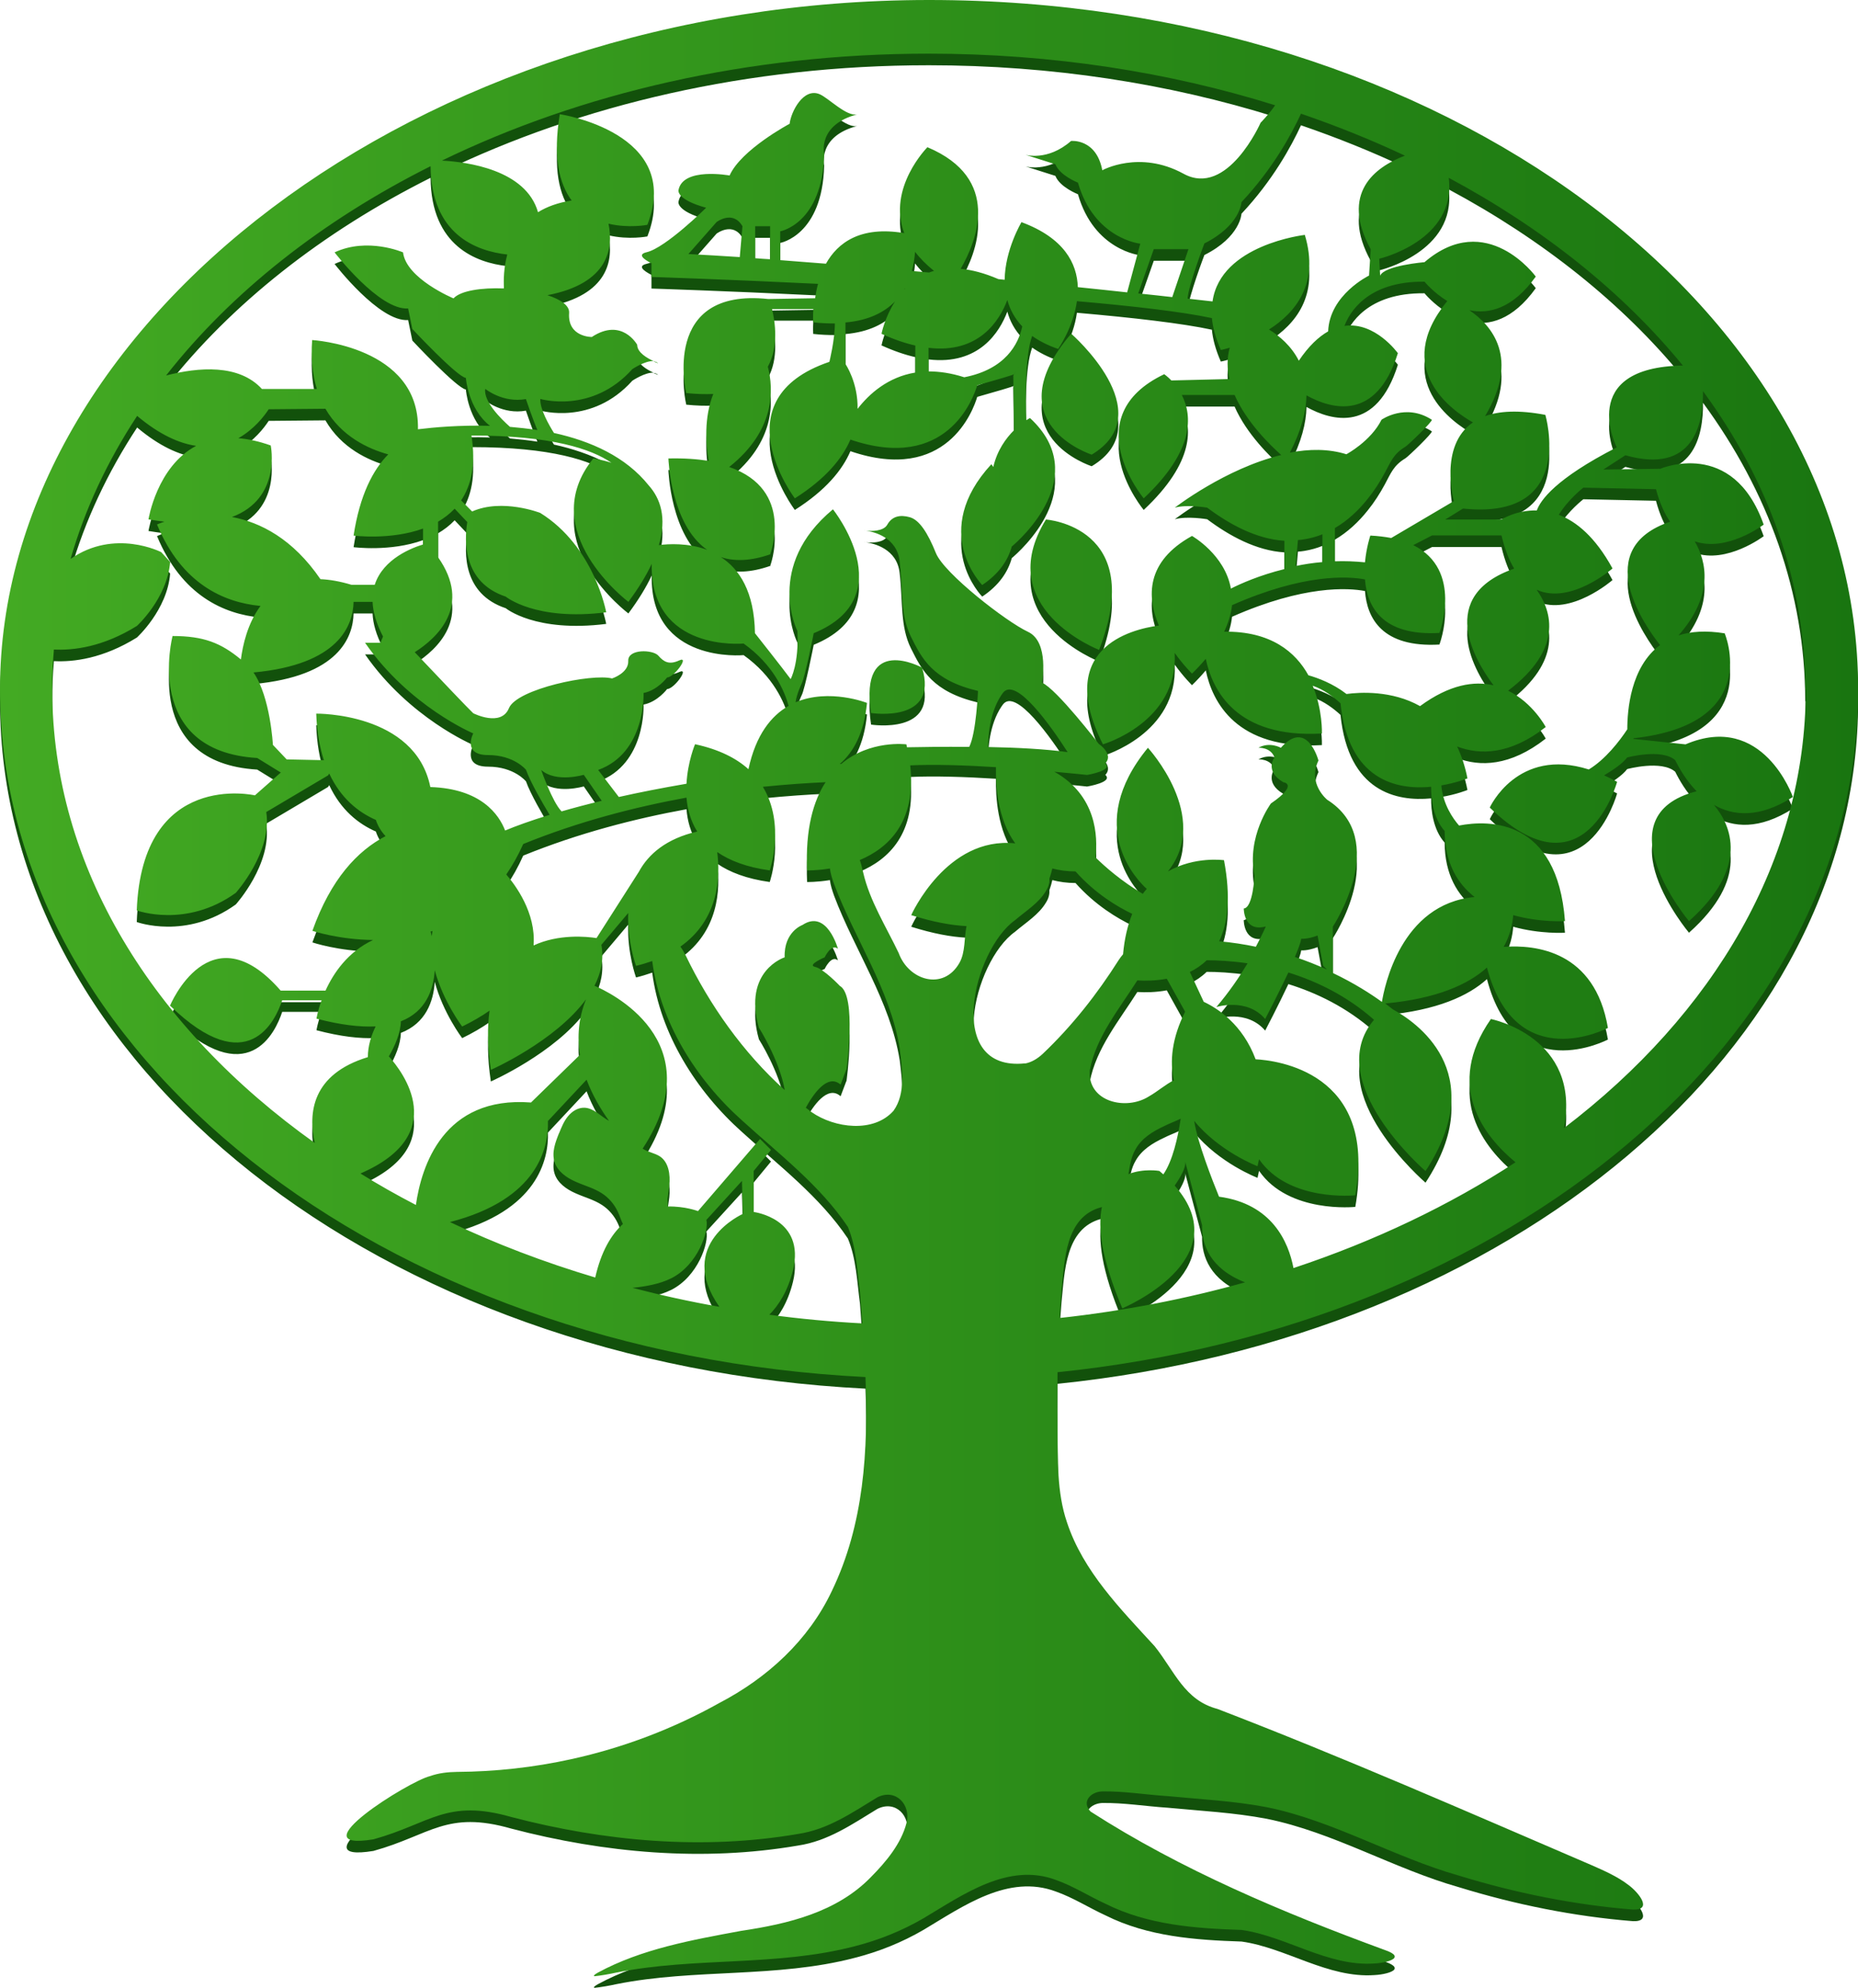
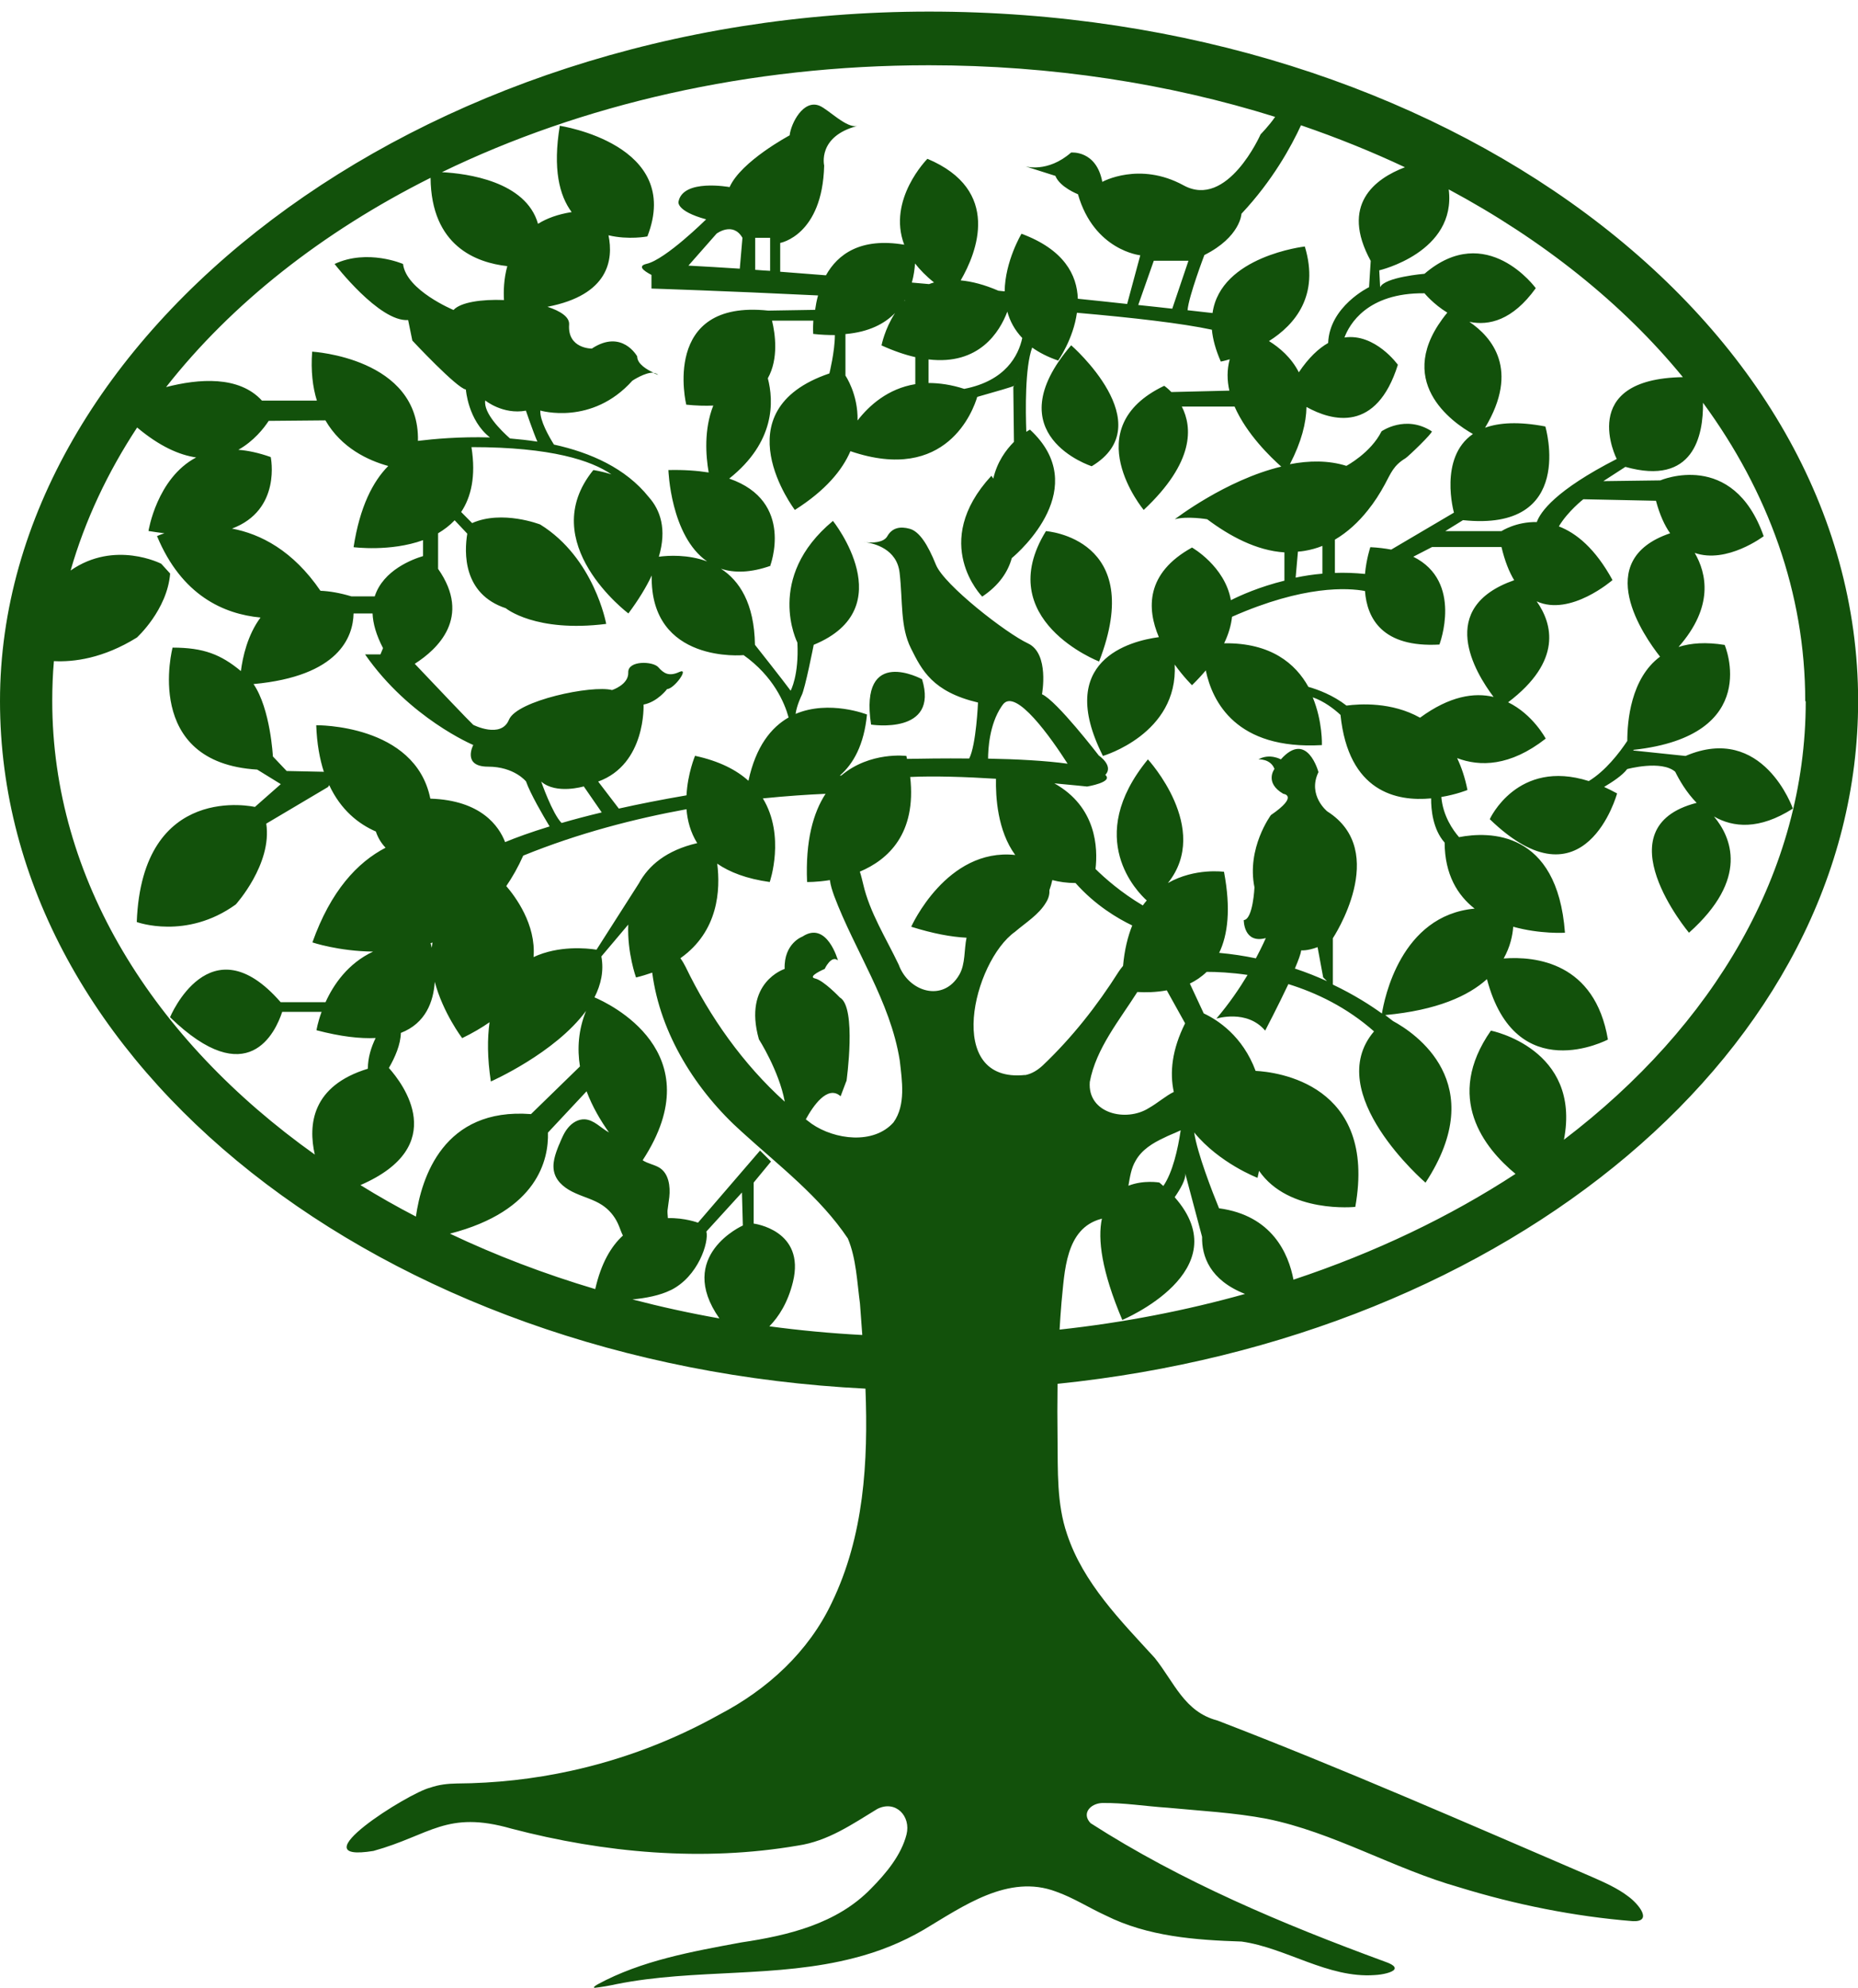
<svg xmlns="http://www.w3.org/2000/svg" id="Camada_1" data-name="Camada 1" viewBox="0 0 145.77 155.96">
  <defs>
    <linearGradient id="Gradiente_sem_nome_13" data-name="Gradiente sem nome 13" x1="0" y1="77.52" x2="145.77" y2="77.52" gradientUnits="userSpaceOnUse">
      <stop offset="0" stop-color="#43aa23" />
      <stop offset="1" stop-color="#197510" />
    </linearGradient>
  </defs>
  <path d="M82.06,41.67s7.92.55,4.17,10.23c0,0-8.46-3.27-4.17-10.23ZM85.65,36.58c5.5-3.3-1.61-9.49-1.61-9.49-6.03,7.04,1.61,9.49,1.61,9.49ZM72.34,53.29s-4.95-2.7-4,3.56c0,0,5.35.84,4-3.56ZM51.25,29.26c.23.1.39.16.39.16-.1-.1-.24-.15-.39-.16ZM67.97,42.54c-.13-.02-.21-.02-.21-.02,0,0,.08.01.21.02ZM82.97,108.57c-.02,1.44-.02,2.89,0,4.33.03,2.5-.07,5.08.74,7.45,1.27,3.85,4.21,6.8,6.88,9.72,1.56,1.95,2.33,4.24,4.93,4.92,9.88,3.8,19.59,8.06,29.31,12.24,1,.44,2.06.9,2.93,1.57.79.58,1.94,1.99.35,1.93-4.61-.37-9.22-1.3-13.64-2.66-5.15-1.46-9.85-4.31-15.08-5.37-2.57-.49-5.18-.62-7.78-.87-1.72-.11-3.45-.4-5.15-.37-.9.04-1.63.81-.9,1.58,7.12,4.58,15.1,7.93,23.05,10.85.28.1.97.34.78.63-.15.23-.91.41-1.55.44-3.66.26-6.93-2.14-10.43-2.63-3.64-.12-7.35-.39-10.67-2.05-1.31-.6-2.53-1.39-3.89-1.87-3.74-1.41-7.3,1.16-10.39,3-1.7.99-3.52,1.72-5.41,2.2-6.11,1.6-12.53.83-18.68,2.06-.53.12-1.24.24-1.71.29-.14-.02-.04-.12.24-.28,3.43-1.86,7.36-2.56,11.25-3.28,3.69-.55,7.51-1.46,10.19-4.23,1.17-1.18,2.37-2.62,2.78-4.24.36-1.43-.84-2.72-2.28-2.01-1.99,1.21-3.88,2.53-6.24,2.88-7.46,1.28-15.19.58-22.48-1.33-5.1-1.46-6.35.51-10.82,1.75-6.08.99,2.78-4.57,4.44-4.96.67-.24,1.39-.32,2.1-.33,3.02-.02,6.03-.35,8.98-1,4.06-.89,7.99-2.38,11.62-4.41,3.77-1.97,6.99-4.91,8.82-8.78,2.53-5.24,2.86-11.02,2.64-16.79C29.97,107.05,0,83.62,0,55S32.63.91,72.89.91s72.89,24.22,72.89,54.09c0,27.33-27.32,49.93-62.8,53.57ZM66.4,84.82l-.45,1.19c-1.03-.92-2.18.8-2.73,1.81.15.12.31.24.46.35,1.8,1.25,4.86,1.65,6.42-.11.98-1.36.67-3.28.49-4.86-.74-4.65-3.53-8.61-5.15-12.92-.14-.4-.28-.81-.33-1.23-1.04.17-1.79.15-1.79.15-.14-3.25.49-5.45,1.45-6.92-1.37.06-3.04.17-4.92.36,1.79,2.94.54,6.56.54,6.56-1.81-.25-3.15-.77-4.12-1.44.26,2.04.1,5.31-2.89,7.42.16.21.29.45.41.68,1.89,3.92,4.51,7.63,7.77,10.57,0-.01,0-.03,0-.04-.45-2.39-2.02-4.85-2.02-4.85-1.27-4.48,2.02-5.52,2.02-5.52-.07-2.02,1.4-2.54,1.4-2.54,1.92-1.27,2.78,1.87,2.78,1.87-.52-.45-1.04.67-1.04.67,0,0-1.42.6-.75.75.67.15,1.94,1.49,1.94,1.49,1.34.75.52,6.57.52,6.57ZM54.7,66.15c-.53-.85-.77-1.77-.84-2.66-4.01.73-8.46,1.87-12.81,3.64-.4.9-.85,1.69-1.33,2.39.69.8,2.35,3,2.14,5.57,1.97-.92,4.18-.7,4.94-.58l3.32-5.2c.76-1.4,2.16-2.6,4.58-3.16ZM52.62,101.22c-.84.42-1.96.63-3,.73,2.22.58,4.5,1.08,6.82,1.49-3.46-4.93,1.84-7.29,1.84-7.29l-.07-2.59-2.79,3.06c.21.84-.64,3.53-2.79,4.6ZM43.87,89.8c.19-.46.38-.94.7-1.32.32-.39.79-.68,1.29-.66.74.03,1.27.68,1.92,1.03-.65-.91-1.3-2.01-1.76-3.23l-3.03,3.24c.06,2.09-.78,6.15-7.69,7.93,3.58,1.7,7.4,3.16,11.4,4.35.46-2.04,1.25-3.36,2.17-4.2-.16-.31-.25-.65-.4-.96-.27-.58-.7-1.09-1.24-1.44-.64-.42-1.4-.61-2.1-.93-.7-.31-1.39-.8-1.62-1.53-.24-.75.06-1.55.35-2.27ZM45.98,79.31c-2.43,3.32-7.47,5.54-7.47,5.54-.28-1.85-.28-3.38-.1-4.65-.61.43-1.33.85-2.15,1.25,0,0-1.51-1.99-2.15-4.42-.1,1.54-.7,3.25-2.66,4.01-.02.92-.46,1.92-.94,2.75,1.09,1.22,4.85,6.12-2.23,9.19,1.4.87,2.85,1.69,4.35,2.47.43-3.02,2.14-8.57,9.03-8.04l3.84-3.74c-.22-1.38-.13-2.86.48-4.36ZM33.77,62.66c3.99.13,5.38,2.17,5.86,3.41.84-.35,1.99-.77,3.49-1.23-.52-.86-1.52-2.58-1.85-3.53,0,0-.92-1.16-2.98-1.16s-1.16-1.7-1.16-1.7c0,0-5.01-2.1-8.49-7.11h1.21l.2-.49c-.54-1.04-.79-1.94-.82-2.72h-1.49c-.04,1.83-1.13,4.92-7.85,5.54,1.33,1.94,1.52,5.68,1.52,5.68l1.08,1.14,2.81.06s.08,0,.11.01c-.33-1.02-.55-2.23-.6-3.66,0,0,7.76-.11,8.95,5.75ZM18.19,41.47c2.25.42,4.79,1.72,6.95,4.88.72.03,1.53.17,2.43.44h1.83c.66-2.06,2.98-2.92,3.79-3.16v-1.25c-2.57.93-5.45.55-5.45.55.49-3.18,1.52-5.16,2.72-6.37-1.56-.43-3.67-1.4-4.93-3.58l-4.45.04c-.37.57-1.17,1.59-2.38,2.27.77.06,1.61.24,2.54.57,0,0,.88,4.16-3.06,5.62ZM40.01,34.4c.71.06,1.43.14,2.15.25-.33-.75-.9-2.43-.9-2.43-1.81.33-3.19-.8-3.19-.8-.15.98,1.22,2.34,1.94,2.98ZM36.99,35.09c.36,2.28-.03,3.91-.81,5.08l.86.87c2.36-1.05,5.34.11,5.34.11,4.25,2.63,5.18,7.8,5.18,7.8-5.56.7-7.88-1.23-7.88-1.23-3.38-1.12-3.26-4.39-3.02-5.85l-.99-1.05c-.39.41-.83.74-1.3,1.02v2.79c2.67,3.81-.06,6.32-1.83,7.45,1.83,1.93,4.26,4.49,4.59,4.79,0,0,2.18,1.11,2.8-.4.62-1.51,6.51-2.74,8.09-2.33,0,0,1.31-.42,1.27-1.38-.04-.96,1.94-.89,2.36-.41s.83.75,1.65.37c.82-.37-.41,1.34-.96,1.34,0,0-.75,1.01-1.85,1.22,0,0,.21,4.67-3.56,6.04l1.62,2.12c1.56-.35,3.33-.7,5.31-1.04.09-1.73.67-3.1.67-3.1,1.9.41,3.25,1.11,4.19,1.96.58-2.71,1.79-4.19,3.15-4.97-.32-1.17-1.2-3.23-3.53-4.89,0,0-7.35.7-7.21-6.25-.42.9-1.02,1.89-1.83,2.98,0,0-7.38-5.55-2.75-11.25,0,0,.61.08,1.42.34-1.56-1.08-4.69-2.14-10.96-2.14ZM60.46,44.39c-1.59.56-2.87.57-3.9.23,1.44.93,2.62,2.7,2.67,5.97,0,0,2.27,2.87,2.8,3.6,0,0,.66-1.18.53-3.77,0,0-2.59-5.09,2.79-9.55,0,0,5.48,6.85-1.51,9.72,0,0-.68,3.47-.95,3.97,0,0-.39.8-.47,1.45,2.65-1.12,5.6.05,5.6.05-.23,2.37-1.06,3.86-2.13,4.79.04,0,.08,0,.12-.01,2.26-1.9,5.1-1.53,5.1-1.53.02.08.03.16.05.23,1.07-.02,2.87-.05,4.88-.03.55-1.07.69-4.39.69-4.39-3.58-.85-4.41-2.55-5.26-4.25-.85-1.7-.63-3.65-.89-5.93-.21-1.88-2.01-2.3-2.63-2.39.43.04,1.36.05,1.66-.47.38-.68,1.02-.8,1.77-.59s1.41,1.23,2.05,2.82c.64,1.59,5.52,5.38,7.22,6.17s1.1,3.99,1.1,3.99c1.15.5,4.46,4.81,4.46,4.81,0,0,1.19.8.51,1.52.65.57-1.43.91-1.43.91,0,0-1.02-.11-2.57-.25,3.31,1.85,3.42,5.07,3.23,6.72.73.72,2.02,1.86,3.71,2.86.1-.14.2-.27.31-.39-.69-.62-4.99-4.88.09-11.07,0,0,5,5.42,1.57,9.7,2.13-1.21,4.4-.88,4.4-.88.55,2.91.3,4.95-.38,6.36,1.01.09,1.97.24,2.88.43.51-.96.78-1.59.78-1.59-1.75.47-1.73-1.41-1.73-1.41.73-.06.84-2.57.84-2.57-.63-3.08,1.29-5.67,1.29-5.67,2.23-1.53.97-1.67.97-1.67-1.51-.88-.69-1.95-.69-1.95-.31-.82-1.26-.75-1.26-.75.88-.5,1.76,0,1.76,0,2.07-2.32,2.95,1,2.95,1-.88,1.82.69,3.08.69,3.08,4.96,3.14.44,9.95.44,9.95v3.64c1.68.8,2.98,1.64,3.85,2.27.18-1.11,1.46-7.7,7.27-8.23-1.34-1.05-2.34-2.68-2.35-5.18-.92-1.03-1.07-2.59-1.06-3.47-2.7.26-6.49-.5-7.11-6.55-.52-.48-1.29-1.07-2.18-1.38.79,1.91.72,3.75.72,3.75-6.73.39-8.6-3.41-9.11-5.86-.32.38-.67.76-1.08,1.16,0,0-.65-.63-1.36-1.62.29,5.45-5.63,7.17-5.63,7.17-3.79-7.51,2.14-9.02,4.39-9.32-.95-2.24-1.04-5.02,2.6-7.03,0,0,2.58,1.46,3.05,4.13.75-.38,2.25-1.05,4.2-1.53v-2.22c-2.21-.14-4.31-1.29-6.06-2.6,0,0-1.58-.27-2.54,0,0,0,3.98-3.08,8.35-4.13-.82-.73-2.71-2.54-3.66-4.71h-4.14c.82,1.6,1.03,4.34-2.99,8.11,0,0-5.35-6.42,1.61-9.74,0,0,.25.17.56.49l4.55-.11c-.18-.8-.2-1.63.03-2.46-.43.13-.7.18-.7.18-.41-.93-.63-1.76-.7-2.5-2.32-.5-6.14-.94-10.59-1.33-.28,2.06-1.47,3.75-1.47,3.75-.82-.28-1.49-.63-2.04-1.02-.57,1.54-.52,4.95-.46,6.61.18-.12.29-.17.29-.17,4.9,4.53-.82,9.57-1.43,10.08-.3,1.08-.99,2.13-2.32,3.02,0,0-4.15-4.2.72-9.48,0,0,.06.08.15.22.3-1.31.99-2.25,1.62-2.88l-.05-4.3s.11-.18.22-.36c-.05.07-.1.16-.16.26-.03.05-1.47.47-2.89.87-.31,1.03-2.39,6.84-9.95,4.26-.63,1.47-1.93,3.07-4.36,4.61,0,0-5.92-7.78,2.71-10.71,0,0,.43-1.73.43-3.01-.52,0-1.09-.02-1.7-.09,0,0-.03-.41.01-1.04h-3.24c.25,1.03.53,2.98-.33,4.52.47,1.79.59,5-3.03,7.87,5.19,1.79,3.2,6.89,3.2,6.89ZM71.79,20.67c-.03.44-.1.96-.25,1.5.45.04.9.08,1.35.12.13-.05.26-.09.39-.13-.62-.49-1.11-1-1.5-1.5ZM80.21,26.53c-.61-.64-.98-1.35-1.18-2.08-.6,1.59-2.21,4.22-6.18,3.75v1.85c.84,0,1.78.13,2.8.46,3.24-.63,4.25-2.61,4.55-3.98ZM67.28,32.99c.92-1.19,2.39-2.5,4.53-2.85v-2.12c-.8-.18-1.68-.48-2.65-.92,0,0,.24-1.27,1.06-2.54-.82.84-2.05,1.49-3.89,1.65v3.26s1,1.45.95,3.53ZM70.98,23.55s-.03.06-.05.08c.03-.03.05-.05.08-.08,0,0-.02,0-.03,0ZM79.98,29.6s.01-.02.01-.02c0,0,0,.01-.01.02ZM79.95,29.65s.02-.04.03-.05c0,.01-.02.03-.03.05ZM79.87,29.77s.05-.07.06-.1c-.02.03-.04.06-.06.1ZM79.8,29.89s.04-.07.06-.1c-.02.03-.04.06-.06.1ZM113.55,24.53c-1.1-.67-1.79-1.52-1.79-1.52-4.53-.05-5.91,2.48-6.28,3.47,2.41-.35,4.19,2.14,4.19,2.14-1.68,5.35-5.15,4.43-7.17,3.31-.02,1.24-.39,2.73-1.3,4.49,1.5-.29,3.03-.31,4.43.13,0,0,1.91-1.01,2.76-2.71,0,0,1.88-1.33,3.94,0,.13.08-1.84,1.98-2.07,2.12-.93.56-1.13,1.15-1.61,2.04-.39.72-.83,1.41-1.34,2.04-.72.91-1.59,1.72-2.58,2.3v2.61c.76-.03,1.55,0,2.36.08.11-1.19.42-2.1.42-2.1.61.03,1.15.1,1.64.19l4.92-2.9s-1.22-4.31,1.49-6.17c-1.59-.89-6.38-4.19-2.02-9.51ZM118.8,45.53c-.4-.66-.74-1.51-1-2.61h-5.45l-1.47.76c3.94,1.95,2.05,6.89,2.05,6.89-4.48.25-5.68-2.05-5.84-4.2-1.33-.25-4.79-.47-10.43,2.02-.07.64-.26,1.34-.62,2.08,3.68-.05,5.61,1.61,6.61,3.42.74.21,1.92.64,2.99,1.47,1.03-.14,3.55-.3,5.77.95,2.33-1.71,4.26-1.99,5.77-1.63-1.46-1.93-4.53-7.01,1.62-9.16ZM101.65,45.32c.66-.14,1.37-.25,2.1-.31v-2.18c-.45.18-.91.31-1.4.39-.17.03-.35.05-.52.06l-.18,2.04ZM110.24,13.13c-2.61-1.23-5.34-2.33-8.17-3.3-.76,1.65-2.22,4.33-4.67,6.94,0,0-.07,1.81-2.91,3.24,0,0-1.23,3.23-1.32,4.33.79.09,1.45.16,1.96.22.63-4.47,7.24-5.22,7.24-5.22,1.16,3.83-.75,6.12-2.81,7.42.82.51,1.75,1.29,2.34,2.45.78-1.16,1.56-1.88,2.3-2.3.11-2.88,3.21-4.38,3.21-4.38l.13-2.06c-2.41-4.41.32-6.45,2.69-7.35ZM93.24,20.46h-2.72l-1.22,3.47c.98.1,1.87.2,2.67.29l1.27-3.76ZM103.81,76.68l-.44-2.37c-.82.31-1.28.25-1.28.25-.04.28-.23.8-.5,1.43.91.3,1.75.64,2.52.99l-.3-.3ZM92.63,88.68c-.45.22-.93.39-1.31.59-.88.41-1.75.94-2.23,1.81-.34.57-.44,1.26-.56,1.95,1.2-.47,2.43-.25,2.43-.25.11.09.21.18.31.27.73-1.06,1.14-2.88,1.36-4.36ZM92.98,80.29l-1.44-2.59c-.86.16-1.68.17-2.31.13-1.4,2.21-3.24,4.43-3.73,7.05-.2,2.49,2.86,3.19,4.64,2.05.66-.37,1.33-.96,1.95-1.26-.33-1.52-.15-3.31.89-5.39ZM67.46,68.39c.11.32.18.66.26.97.51,2.23,1.8,4.25,2.79,6.33.78,2.14,3.5,2.98,4.76.77.48-.84.36-1.95.56-2.89-1.22-.06-2.65-.33-4.34-.86,0,0,2.77-6.21,8.16-5.63-1.4-1.91-1.54-4.58-1.51-5.98-2.36-.15-4.86-.23-6.73-.14.5,4.44-1.72,6.49-3.96,7.43ZM77.52,59.52c2.22.04,4.53.16,6.24.4-1.28-2-4.08-5.99-5.08-4.64-.04.05-.08.11-.12.17-.94,1.41-1.04,3.34-1.04,4.08ZM80.43,84.35c.52-.1.98-.39,1.37-.75,2.3-2.18,4.28-4.7,5.97-7.37.1-.15.21-.3.34-.45.11-1.25.37-2.3.72-3.17-1.13-.54-2.9-1.58-4.45-3.33-.67,0-1.28-.09-1.82-.23-.05.24-.13.51-.23.8.02.29-.05.62-.26.95-.56.96-1.6,1.59-2.44,2.31-3.27,2.33-5.6,11.9.79,11.23ZM47.21,63.74l-1.41-2.04s-2.17.65-3.34-.38c0,0,.87,2.51,1.6,3.25.93-.27,1.98-.55,3.15-.83ZM33.78,74s0,0,0,0c0,0,.04.13.09.36.02-.14.04-.27.06-.41-.05.02-.1.04-.16.05ZM83.11,104.32c5.06-.55,9.93-1.5,14.57-2.8-2.77-1.09-3.4-2.97-3.37-4.48l-1.33-5c.1.44-.39,1.27-.82,1.89,5.1,5.78-4.11,9.63-4.11,9.63-1.63-3.85-1.94-6.34-1.6-7.95-.02,0-.04.01-.06.02-2.82.75-2.86,4.16-3.11,6.55-.06.71-.11,1.43-.15,2.14ZM141.63,55c0-8.46-2.9-16.42-8.02-23.4.03,2.57-.73,6.54-6.09,5.03l-1.73,1.12,4.47-.06s5.7-2.46,8.11,4.38c0,0-2.89,2.19-5.41,1.31.93,1.6,1.52,4.21-1.27,7.38.96-.31,2.15-.4,3.62-.16,0,0,3.04,7.11-7.14,8.23l-.04.05,4.11.43c6.08-2.6,8.42,4.13,8.42,4.13-2.65,1.69-4.69,1.48-6.19.62,1.35,1.61,2.79,4.88-1.96,9.12,0,0-6.93-8.26.6-10.19-.82-.84-1.37-1.81-1.68-2.44-1.08-.94-3.77-.21-3.77-.21-.36.49-1.17,1.02-1.81,1.4.33.15.67.32,1.02.51,0,0-2.52,9.25-9.99,2.02,0,0,2.16-4.77,7.77-2.99,1.3-.79,2.4-2.21,3.02-3.15,0-1.51.26-4.9,2.57-6.61-1.26-1.6-5.44-7.57.79-9.68-.44-.63-.82-1.46-1.11-2.55l-5.7-.12s-1.21.94-1.92,2.13c1.36.52,2.85,1.72,4.21,4.21,0,0-3.3,2.88-5.95,1.67,1.23,1.74,2.05,4.67-2.24,7.92,1.95.95,2.95,2.85,2.95,2.85-2.81,2.2-5.18,2.2-6.95,1.53.34.71.62,1.54.81,2.5,0,0-.85.35-2.05.55.13,1.49.91,2.6,1.39,3.15,2.33-.45,7.71-.58,8.31,7.5,0,0-1.94.12-4.06-.47-.05.68-.23,1.57-.75,2.49,2.51-.19,7.16.31,8.18,6.36,0,0-7.24,3.83-9.49-4.74-1.45,1.31-3.9,2.44-7.98,2.82.24.18.45.34.61.47,1.68.91,7.68,4.85,2.55,12.68,0,0-8.17-7.02-4.04-11.87-2.15-1.9-4.53-3.03-6.72-3.71-.82,1.74-1.82,3.65-1.82,3.65-1.44-1.7-3.83-.94-3.83-.94,1-1.17,1.82-2.38,2.45-3.43-1.29-.19-2.41-.24-3.21-.24-.4.39-.85.69-1.32.92l1.09,2.34c1.09.51,3.05,1.77,4.07,4.51,1.6.08,9.55.99,7.82,10.67,0,0-5.22.55-7.55-2.83-.04.18-.08.36-.12.55,0,0-2.99-1.14-4.97-3.56.25,1.66,1.43,4.68,1.95,5.95,4.16.56,5.45,3.55,5.84,5.6,6.39-2.12,12.26-4.93,17.42-8.3-2.46-2.03-5.6-5.98-1.93-11.24,0,0,7.11,1.41,5.73,8.56,11.75-8.95,18.97-21.06,18.97-34.39ZM113.66,14.85c.62,4.95-5.45,6.36-5.45,6.36l.07,1.33c.33-.8,3.48-1.06,3.48-1.06,4.87-4.18,8.73,1.13,8.73,1.13-1.82,2.53-3.68,2.96-5.21,2.64,1.76,1.19,3.97,3.75,1.23,8.31,1.1-.4,2.63-.5,4.73-.1,0,0,2.46,8.29-6.46,7.35l-1.39.86h4.41s1.15-.75,2.77-.71c.28-.79,1.46-2.49,6.27-4.95,0,0-3.2-6.28,5.19-6.42-4.71-5.76-10.98-10.77-18.37-14.73ZM72.85,5.12c-14.13,0-27.26,3.09-38.18,8.39,1.96.1,6.59.71,7.54,4.05.69-.43,1.56-.75,2.64-.92-.97-1.3-1.49-3.4-.93-6.77,0,0,9.69,1.45,6.87,8.68,0,0-1.46.29-3.05-.09.39,1.91.04,4.68-4.79,5.61,1.04.34,1.74.81,1.7,1.39-.14,1.91,1.78,1.89,1.78,1.89,2.37-1.56,3.56.61,3.56.61,0,.61.79,1.05,1.28,1.28-.66-.04-1.66.63-1.66.63-3.18,3.55-7.22,2.34-7.22,2.34-.04.8.69,2.06,1.07,2.67,2.87.63,5.63,1.85,7.44,4.12.91,1.02,1.43,2.52.79,4.68.74-.1,2.29-.19,3.79.37-2.88-2-3.04-7.17-3.04-7.17,1.22-.03,2.27.05,3.16.19-.23-1.32-.38-3.38.36-5.25-.63.03-1.33.01-2.12-.07,0,0-2.02-8.28,6.43-7.38l3.68-.06c.05-.35.12-.74.23-1.13-7.39-.36-13.07-.54-13.07-.54v-1.07c-.65-.34-1.1-.7-.38-.87,1.49-.34,4.67-3.49,4.67-3.49-2.37-.65-2.17-1.38-2.17-1.38.34-1.83,4.01-1.15,4.01-1.15.9-2.03,4.71-4.06,4.71-4.06.11-.95,1.08-2.85,2.35-2.32.71.3,2.13,1.8,2.97,1.58-3.16.82-2.61,3.11-2.61,3.11-.14,5.49-3.45,6.07-3.45,6.07v2.26c1.18.09,2.38.18,3.59.28.92-1.65,2.71-2.98,6.14-2.4-1.35-3.55,1.82-6.74,1.82-6.74,5.84,2.46,3.88,7.35,2.61,9.54.87.08,1.85.33,2.96.81.16.02.33.03.49.05.03-2.37,1.32-4.52,1.32-4.52,3.34,1.24,4.36,3.23,4.42,5.1,1.38.14,2.68.28,3.87.41l1.03-3.82s-3.62-.37-4.89-4.79c0,0-1.42-.55-1.77-1.44l-2.36-.75s1.74.54,3.59-1.08c0,0,1.98-.21,2.45,2.3,0,0,2.91-1.62,6.37.27,3.45,1.9,6.05-4,6.05-4,0,0,.67-.68,1.14-1.37-8.34-2.61-17.54-4.05-27.2-4.05ZM58.25,18.66c-.75-1.3-2.03-.33-2.03-.33l-2.21,2.51c1.3.07,2.65.15,4.03.24l.21-2.43ZM60.42,18.66h-1.17v2.51c.38.03.77.06,1.17.08v-2.59ZM13.03,30.37c2.56-.66,5.72-.91,7.52,1.06h4.31c-.33-1.06-.48-2.33-.37-3.84,0,0,8.44.48,8.3,7,1.22-.15,3.29-.34,5.65-.27-1.72-1.34-1.89-3.76-1.89-3.76-.7-.09-4.2-3.84-4.2-3.84l-.33-1.61c-2.26.17-5.77-4.4-5.77-4.4,2.59-1.21,5.37,0,5.37,0,.25,2.07,3.96,3.61,3.96,3.61.56-.61,2.21-.85,3.96-.78-.04-.67-.02-1.64.26-2.66-2.43-.27-5.97-1.57-6.02-6.93-8.5,4.26-15.62,9.88-20.75,16.42ZM24.7,90.6c-.54-2.37-.23-5.41,4.16-6.75,0-.88.27-1.71.61-2.41-1.22.06-2.74-.11-4.64-.61,0,0,.09-.6.4-1.44h-3.09c-.52,1.58-2.68,6.35-8.8.42,0,0,3.13-7.55,8.68-1.18h3.52c.62-1.37,1.75-3.04,3.73-3.97-2.72-.03-4.76-.72-4.76-.72,1.44-4.05,3.53-6.28,5.74-7.43-.38-.4-.62-.84-.76-1.27-1.37-.6-2.75-1.69-3.66-3.64-.05.09-.1.15-.1.15l-4.84,2.87c.48,3.17-2.39,6.34-2.39,6.34-3.89,2.81-7.77,1.38-7.77,1.38.42-11.06,9.27-9.03,9.27-9.03l2.03-1.79-1.85-1.14c-9.03-.54-6.64-9.57-6.64-9.57,2.44,0,3.79.54,5.36,1.84.14-1.1.52-2.83,1.54-4.2-2.88-.27-6.19-1.73-8.12-6.39,0,0,.21-.1.58-.22-.4-.05-.81-.11-1.25-.18,0,0,.65-4.14,3.74-5.77-1.32-.19-2.87-.87-4.63-2.35-2.32,3.53-4.09,7.29-5.22,11.22,3.46-2.41,7.11-.53,7.11-.53l.7.77c-.23,2.86-2.61,5.02-2.61,5.02-2.66,1.65-4.97,1.93-6.51,1.85-.09,1.03-.13,2.07-.13,3.12,0,13.95,7.9,26.56,20.62,35.61ZM67.65,104.73c-.06-.82-.12-1.64-.18-2.45-.23-1.7-.29-3.53-.95-5.11-2.19-3.27-5.39-5.7-8.3-8.35-3.59-3.2-6.43-7.7-7.05-12.51-.4.14-.82.27-1.27.38,0,0-.7-1.92-.61-4.15l-2.11,2.5c.21,1.13-.03,2.21-.54,3.21,1.06.45,9.34,4.28,3.78,12.78.37.26.93.34,1.34.6.71.46.84,1.45.75,2.29-.04.35-.1.7-.14,1.05-.01.14.01.37.03.6,1.34-.03,2.36.36,2.36.36l4.87-5.66.86.86-1.36,1.65v3.22s4.08.5,3.08,4.58c-.4,1.63-1.12,2.74-1.85,3.48,2.38.32,4.81.55,7.28.68Z" style="fill: #12510b;" />
-   <path d="M82.06,40.76s7.92.55,4.17,10.23c0,0-8.46-3.27-4.17-10.23ZM85.65,35.67c5.5-3.3-1.61-9.49-1.61-9.49-6.03,7.04,1.61,9.49,1.61,9.49ZM72.34,52.38s-4.95-2.7-4,3.56c0,0,5.35.84,4-3.56ZM51.25,28.35c.23.1.39.16.39.16-.1-.1-.24-.15-.39-.16ZM67.97,41.63c-.13-.02-.21-.02-.21-.02,0,0,.08.01.21.02ZM82.97,107.66c-.02,1.44-.02,2.89,0,4.33.03,2.5-.07,5.08.74,7.45,1.27,3.85,4.21,6.8,6.88,9.72,1.56,1.95,2.33,4.24,4.93,4.92,9.88,3.8,19.59,8.06,29.31,12.24,1,.44,2.06.9,2.93,1.57.79.58,1.94,1.99.35,1.93-4.61-.37-9.22-1.3-13.64-2.66-5.15-1.46-9.85-4.31-15.08-5.37-2.57-.49-5.18-.62-7.78-.87-1.72-.11-3.45-.4-5.15-.37-.9.04-1.63.81-.9,1.58,7.12,4.58,15.1,7.93,23.05,10.85.28.1.97.34.78.63-.15.23-.91.41-1.55.44-3.66.26-6.93-2.14-10.43-2.63-3.64-.12-7.35-.39-10.67-2.05-1.31-.6-2.53-1.39-3.89-1.87-3.74-1.41-7.3,1.16-10.39,3-1.7.99-3.52,1.72-5.41,2.2-6.11,1.6-12.53.83-18.68,2.06-.53.12-1.24.24-1.71.29-.14-.02-.04-.12.24-.28,3.43-1.86,7.36-2.56,11.25-3.28,3.69-.55,7.51-1.46,10.19-4.23,1.17-1.18,2.37-2.62,2.78-4.24.36-1.43-.84-2.72-2.28-2.01-1.99,1.21-3.88,2.53-6.24,2.88-7.46,1.28-15.19.58-22.48-1.33-5.1-1.46-6.35.51-10.82,1.75-6.08.99,2.78-4.57,4.44-4.96.67-.24,1.39-.32,2.1-.33,3.02-.02,6.03-.35,8.98-1,4.06-.89,7.99-2.38,11.62-4.41,3.77-1.97,6.99-4.91,8.82-8.78,2.53-5.24,2.86-11.02,2.64-16.79C29.97,106.14,0,82.71,0,54.09S32.63,0,72.89,0s72.89,24.22,72.89,54.09c0,27.33-27.32,49.93-62.8,53.57ZM66.4,83.91l-.45,1.19c-1.03-.92-2.18.8-2.73,1.81.15.12.31.24.46.35,1.8,1.25,4.86,1.65,6.42-.11.98-1.36.67-3.28.49-4.86-.74-4.65-3.53-8.61-5.15-12.92-.14-.4-.28-.81-.33-1.23-1.04.17-1.79.15-1.79.15-.14-3.25.49-5.45,1.45-6.92-1.37.06-3.04.17-4.92.36,1.79,2.94.54,6.56.54,6.56-1.81-.25-3.15-.77-4.12-1.44.26,2.04.1,5.31-2.89,7.42.16.21.29.45.41.68,1.89,3.92,4.51,7.63,7.77,10.57,0-.01,0-.03,0-.04-.45-2.39-2.02-4.85-2.02-4.85-1.27-4.48,2.02-5.52,2.02-5.52-.07-2.02,1.4-2.54,1.4-2.54,1.92-1.27,2.78,1.87,2.78,1.87-.52-.45-1.04.67-1.04.67,0,0-1.42.6-.75.75.67.15,1.94,1.49,1.94,1.49,1.34.75.52,6.57.52,6.57ZM54.7,65.24c-.53-.85-.77-1.77-.84-2.66-4.01.73-8.46,1.87-12.81,3.64-.4.9-.85,1.69-1.33,2.39.69.8,2.35,3,2.14,5.57,1.97-.92,4.18-.7,4.94-.58l3.32-5.2c.76-1.4,2.16-2.6,4.58-3.16ZM52.62,100.31c-.84.42-1.96.63-3,.73,2.22.58,4.5,1.08,6.82,1.49-3.46-4.93,1.84-7.29,1.84-7.29l-.07-2.59-2.79,3.06c.21.84-.64,3.53-2.79,4.6ZM43.87,88.89c.19-.46.38-.94.7-1.32.32-.39.79-.68,1.29-.66.74.03,1.27.68,1.92,1.03-.65-.91-1.3-2.01-1.76-3.23l-3.03,3.24c.06,2.09-.78,6.15-7.69,7.93,3.58,1.7,7.4,3.16,11.4,4.35.46-2.04,1.25-3.36,2.17-4.2-.16-.31-.25-.65-.4-.96-.27-.58-.7-1.09-1.24-1.44-.64-.42-1.4-.61-2.1-.93-.7-.31-1.39-.8-1.62-1.53-.24-.75.06-1.55.35-2.27ZM45.98,78.4c-2.43,3.32-7.47,5.54-7.47,5.54-.28-1.85-.28-3.38-.1-4.65-.61.43-1.33.85-2.15,1.25,0,0-1.51-1.99-2.15-4.42-.1,1.54-.7,3.25-2.66,4.01-.02.92-.46,1.92-.94,2.75,1.09,1.22,4.85,6.12-2.23,9.19,1.4.87,2.85,1.69,4.35,2.47.43-3.02,2.14-8.57,9.03-8.04l3.84-3.74c-.22-1.38-.13-2.86.48-4.36ZM33.77,61.75c3.99.13,5.38,2.17,5.86,3.41.84-.35,1.99-.77,3.49-1.23-.52-.86-1.52-2.58-1.85-3.53,0,0-.92-1.16-2.98-1.16s-1.16-1.7-1.16-1.7c0,0-5.01-2.1-8.49-7.11h1.21l.2-.49c-.54-1.04-.79-1.94-.82-2.72h-1.49c-.04,1.83-1.13,4.92-7.85,5.54,1.33,1.94,1.52,5.68,1.52,5.68l1.08,1.14,2.81.06s.08,0,.11.01c-.33-1.02-.55-2.23-.6-3.66,0,0,7.76-.11,8.95,5.75ZM18.19,40.56c2.25.42,4.79,1.72,6.95,4.88.72.03,1.53.17,2.43.44h1.83c.66-2.06,2.98-2.92,3.79-3.16v-1.25c-2.57.93-5.45.55-5.45.55.49-3.18,1.52-5.16,2.72-6.37-1.56-.43-3.67-1.4-4.93-3.58l-4.45.04c-.37.57-1.17,1.59-2.38,2.27.77.06,1.61.24,2.54.57,0,0,.88,4.16-3.06,5.62ZM40.01,33.49c.71.06,1.43.14,2.15.25-.33-.75-.9-2.43-.9-2.43-1.81.33-3.19-.8-3.19-.8-.15.98,1.22,2.34,1.94,2.98ZM36.99,34.18c.36,2.28-.03,3.91-.81,5.08l.86.87c2.36-1.05,5.34.11,5.34.11,4.25,2.63,5.18,7.8,5.18,7.8-5.56.7-7.88-1.23-7.88-1.23-3.38-1.12-3.26-4.39-3.02-5.85l-.99-1.05c-.39.41-.83.74-1.3,1.02v2.79c2.67,3.81-.06,6.32-1.83,7.45,1.83,1.93,4.26,4.49,4.59,4.79,0,0,2.18,1.11,2.8-.4.62-1.51,6.51-2.74,8.09-2.33,0,0,1.31-.42,1.27-1.38-.04-.96,1.94-.89,2.36-.41s.83.75,1.65.37c.82-.37-.41,1.34-.96,1.34,0,0-.75,1.01-1.85,1.22,0,0,.21,4.67-3.56,6.04l1.62,2.12c1.56-.35,3.33-.7,5.31-1.04.09-1.73.67-3.1.67-3.1,1.9.41,3.25,1.11,4.19,1.96.58-2.71,1.79-4.19,3.15-4.97-.32-1.17-1.2-3.23-3.53-4.89,0,0-7.35.7-7.21-6.25-.42.9-1.02,1.89-1.83,2.98,0,0-7.38-5.55-2.75-11.25,0,0,.61.08,1.42.34-1.56-1.08-4.69-2.14-10.96-2.14ZM60.46,43.48c-1.59.56-2.87.57-3.9.23,1.44.93,2.62,2.7,2.67,5.97,0,0,2.27,2.87,2.8,3.6,0,0,.66-1.18.53-3.77,0,0-2.59-5.09,2.79-9.55,0,0,5.48,6.85-1.51,9.72,0,0-.68,3.47-.95,3.97,0,0-.39.8-.47,1.45,2.65-1.12,5.6.05,5.6.05-.23,2.37-1.06,3.86-2.13,4.79.04,0,.08,0,.12-.01,2.26-1.9,5.1-1.53,5.1-1.53.02.08.03.16.05.23,1.07-.02,2.87-.05,4.88-.03.55-1.07.69-4.39.69-4.39-3.58-.85-4.41-2.55-5.26-4.25-.85-1.7-.63-3.65-.89-5.93-.21-1.88-2.01-2.3-2.63-2.39.43.04,1.36.05,1.66-.47.38-.68,1.02-.8,1.77-.59s1.41,1.23,2.05,2.82c.64,1.59,5.52,5.38,7.22,6.17s1.1,3.99,1.1,3.99c1.15.5,4.46,4.81,4.46,4.81,0,0,1.19.8.51,1.52.65.57-1.43.91-1.43.91,0,0-1.02-.11-2.57-.25,3.31,1.85,3.42,5.07,3.23,6.72.73.72,2.02,1.86,3.71,2.86.1-.14.2-.27.31-.39-.69-.62-4.99-4.88.09-11.07,0,0,5,5.42,1.57,9.7,2.13-1.21,4.4-.88,4.4-.88.55,2.91.3,4.95-.38,6.36,1.01.09,1.97.24,2.88.43.51-.96.78-1.59.78-1.59-1.75.47-1.73-1.41-1.73-1.41.73-.06.84-2.57.84-2.57-.63-3.08,1.29-5.67,1.29-5.67,2.23-1.53.97-1.67.97-1.67-1.51-.88-.69-1.95-.69-1.95-.31-.82-1.26-.75-1.26-.75.88-.5,1.76,0,1.76,0,2.07-2.32,2.95,1,2.95,1-.88,1.82.69,3.08.69,3.08,4.96,3.14.44,9.95.44,9.95v3.64c1.68.8,2.98,1.64,3.85,2.27.18-1.11,1.46-7.7,7.27-8.23-1.34-1.05-2.34-2.68-2.35-5.18-.92-1.03-1.07-2.59-1.06-3.47-2.7.26-6.49-.5-7.11-6.55-.52-.48-1.29-1.07-2.18-1.38.79,1.91.72,3.75.72,3.75-6.73.39-8.6-3.41-9.11-5.86-.32.38-.67.76-1.08,1.16,0,0-.65-.63-1.36-1.62.29,5.45-5.63,7.17-5.63,7.17-3.79-7.51,2.14-9.02,4.39-9.32-.95-2.24-1.04-5.02,2.6-7.03,0,0,2.58,1.46,3.05,4.13.75-.38,2.25-1.05,4.2-1.53v-2.22c-2.21-.14-4.31-1.29-6.06-2.6,0,0-1.58-.27-2.54,0,0,0,3.98-3.08,8.35-4.13-.82-.73-2.71-2.54-3.66-4.71h-4.14c.82,1.6,1.03,4.34-2.99,8.11,0,0-5.35-6.42,1.61-9.74,0,0,.25.17.56.49l4.55-.11c-.18-.8-.2-1.63.03-2.46-.43.13-.7.18-.7.18-.41-.93-.63-1.76-.7-2.5-2.32-.5-6.14-.94-10.59-1.33-.28,2.06-1.47,3.75-1.47,3.75-.82-.28-1.49-.63-2.04-1.02-.57,1.54-.52,4.95-.46,6.61.18-.12.29-.17.29-.17,4.9,4.53-.82,9.57-1.43,10.08-.3,1.08-.99,2.13-2.32,3.02,0,0-4.15-4.2.72-9.48,0,0,.06.08.15.22.3-1.31.99-2.25,1.62-2.88l-.05-4.3s.11-.18.22-.36c-.05.07-.1.16-.16.26-.03.05-1.47.47-2.89.87-.31,1.03-2.39,6.84-9.95,4.26-.63,1.47-1.93,3.07-4.36,4.61,0,0-5.92-7.78,2.71-10.71,0,0,.43-1.73.43-3.01-.52,0-1.09-.02-1.7-.09,0,0-.03-.41.01-1.04h-3.24c.25,1.03.53,2.98-.33,4.52.47,1.79.59,5-3.03,7.87,5.19,1.79,3.2,6.89,3.2,6.89ZM71.79,19.76c-.03.44-.1.96-.25,1.5.45.04.9.08,1.35.12.13-.05.26-.09.39-.13-.62-.49-1.11-1-1.5-1.5ZM80.21,25.62c-.61-.64-.98-1.35-1.18-2.08-.6,1.59-2.21,4.22-6.18,3.75v1.85c.84,0,1.78.13,2.8.46,3.24-.63,4.25-2.61,4.55-3.98ZM67.28,32.08c.92-1.19,2.39-2.5,4.53-2.85v-2.12c-.8-.18-1.68-.48-2.65-.92,0,0,.24-1.27,1.06-2.54-.82.84-2.05,1.49-3.89,1.65v3.26s1,1.45.95,3.53ZM70.98,22.64s-.03.06-.05.08c.03-.03.05-.05.08-.08,0,0-.02,0-.03,0ZM79.98,28.69s.01-.02.01-.02c0,0,0,.01-.01.02ZM79.95,28.74s.02-.04.03-.05c0,.01-.02.03-.03.05ZM79.87,28.86s.05-.07.06-.1c-.02.03-.04.06-.06.1ZM79.8,28.98s.04-.07.06-.1c-.02.03-.04.06-.06.1ZM113.55,23.62c-1.1-.67-1.79-1.52-1.79-1.52-4.53-.05-5.91,2.48-6.28,3.47,2.41-.35,4.19,2.14,4.19,2.14-1.68,5.35-5.15,4.43-7.17,3.31-.02,1.24-.39,2.73-1.3,4.49,1.5-.29,3.03-.31,4.43.13,0,0,1.91-1.01,2.76-2.71,0,0,1.88-1.33,3.94,0,.13.08-1.84,1.98-2.07,2.12-.93.56-1.13,1.15-1.61,2.04-.39.72-.83,1.41-1.34,2.04-.72.91-1.59,1.72-2.58,2.3v2.61c.76-.03,1.55,0,2.36.08.11-1.19.42-2.1.42-2.1.61.03,1.15.1,1.64.19l4.92-2.9s-1.22-4.31,1.49-6.17c-1.59-.89-6.38-4.19-2.02-9.51ZM118.8,44.62c-.4-.66-.74-1.51-1-2.61h-5.45l-1.47.76c3.94,1.95,2.05,6.89,2.05,6.89-4.48.25-5.68-2.05-5.84-4.2-1.33-.25-4.79-.47-10.43,2.02-.07.64-.26,1.34-.62,2.08,3.68-.05,5.61,1.61,6.61,3.42.74.21,1.92.64,2.99,1.47,1.03-.14,3.55-.3,5.77.95,2.33-1.71,4.26-1.99,5.77-1.63-1.46-1.93-4.53-7.01,1.62-9.16ZM101.65,44.41c.66-.14,1.37-.25,2.1-.31v-2.18c-.45.18-.91.31-1.4.39-.17.03-.35.05-.52.06l-.18,2.04ZM110.24,12.22c-2.61-1.23-5.34-2.33-8.17-3.3-.76,1.65-2.22,4.33-4.67,6.94,0,0-.07,1.81-2.91,3.24,0,0-1.23,3.23-1.32,4.33.79.09,1.45.16,1.96.22.63-4.47,7.24-5.22,7.24-5.22,1.16,3.83-.75,6.12-2.81,7.42.82.51,1.75,1.29,2.34,2.45.78-1.16,1.56-1.88,2.3-2.3.11-2.88,3.21-4.38,3.21-4.38l.13-2.06c-2.41-4.41.32-6.45,2.69-7.35ZM93.24,19.55h-2.72l-1.22,3.47c.98.1,1.87.2,2.67.29l1.27-3.76ZM103.81,75.77l-.44-2.37c-.82.31-1.28.25-1.28.25-.04.28-.23.8-.5,1.43.91.3,1.75.64,2.52.99l-.3-.3ZM92.63,87.77c-.45.22-.93.39-1.31.59-.88.41-1.75.94-2.23,1.81-.34.57-.44,1.26-.56,1.95,1.2-.47,2.43-.25,2.43-.25.11.09.21.18.31.27.73-1.06,1.14-2.88,1.36-4.36ZM92.98,79.38l-1.44-2.59c-.86.16-1.68.17-2.31.13-1.4,2.21-3.24,4.43-3.73,7.05-.2,2.49,2.86,3.19,4.64,2.05.66-.37,1.33-.96,1.95-1.26-.33-1.52-.15-3.31.89-5.39ZM67.46,67.48c.11.32.18.66.26.97.51,2.23,1.8,4.25,2.79,6.33.78,2.14,3.5,2.98,4.76.77.48-.84.36-1.95.56-2.89-1.22-.06-2.65-.33-4.34-.86,0,0,2.77-6.21,8.16-5.63-1.4-1.91-1.54-4.58-1.51-5.98-2.36-.15-4.86-.23-6.73-.14.5,4.44-1.72,6.49-3.96,7.43ZM77.52,58.61c2.22.04,4.53.16,6.24.4-1.28-2-4.08-5.99-5.08-4.64-.04.05-.08.11-.12.17-.94,1.41-1.04,3.34-1.04,4.08ZM80.43,83.44c.52-.1.98-.39,1.37-.75,2.3-2.18,4.28-4.7,5.97-7.37.1-.15.21-.3.34-.45.11-1.25.37-2.3.72-3.17-1.13-.54-2.9-1.58-4.45-3.33-.67,0-1.28-.09-1.82-.23-.05.24-.13.51-.23.8.02.29-.05.62-.26.95-.56.96-1.6,1.59-2.44,2.31-3.27,2.33-5.6,11.9.79,11.23ZM47.21,62.83l-1.41-2.04s-2.17.65-3.34-.38c0,0,.87,2.51,1.6,3.25.93-.27,1.98-.55,3.15-.83ZM33.78,73.09s0,0,0,0c0,0,.04.13.09.36.02-.14.04-.27.06-.41-.05.02-.1.04-.16.05ZM83.11,103.41c5.06-.55,9.93-1.5,14.57-2.8-2.77-1.09-3.4-2.97-3.37-4.48l-1.33-5c.1.44-.39,1.27-.82,1.89,5.1,5.78-4.11,9.63-4.11,9.63-1.63-3.85-1.94-6.34-1.6-7.95-.02,0-.04.01-.06.02-2.82.75-2.86,4.16-3.11,6.55-.06.71-.11,1.43-.15,2.14ZM141.63,54.09c0-8.46-2.9-16.42-8.02-23.4.03,2.57-.73,6.54-6.09,5.03l-1.73,1.12,4.47-.06s5.7-2.46,8.11,4.38c0,0-2.89,2.19-5.41,1.31.93,1.6,1.52,4.21-1.27,7.38.96-.31,2.15-.4,3.62-.16,0,0,3.04,7.11-7.14,8.23l-.04.05,4.11.43c6.08-2.6,8.42,4.13,8.42,4.13-2.65,1.69-4.69,1.48-6.19.62,1.35,1.61,2.79,4.88-1.96,9.12,0,0-6.93-8.26.6-10.19-.82-.84-1.37-1.81-1.68-2.44-1.08-.94-3.77-.21-3.77-.21-.36.49-1.17,1.02-1.81,1.4.33.15.67.32,1.02.51,0,0-2.52,9.25-9.99,2.02,0,0,2.16-4.77,7.77-2.99,1.3-.79,2.4-2.21,3.02-3.15,0-1.51.26-4.9,2.57-6.61-1.26-1.6-5.44-7.57.79-9.68-.44-.63-.82-1.46-1.11-2.55l-5.7-.12s-1.21.94-1.92,2.13c1.36.52,2.85,1.72,4.21,4.21,0,0-3.3,2.88-5.95,1.67,1.23,1.74,2.05,4.67-2.24,7.92,1.95.95,2.95,2.85,2.95,2.85-2.81,2.2-5.18,2.2-6.95,1.53.34.71.62,1.54.81,2.5,0,0-.85.35-2.05.55.13,1.49.91,2.6,1.39,3.15,2.33-.45,7.71-.58,8.31,7.5,0,0-1.94.12-4.06-.47-.05.68-.23,1.57-.75,2.49,2.51-.19,7.16.31,8.18,6.36,0,0-7.24,3.83-9.49-4.74-1.45,1.31-3.9,2.44-7.98,2.82.24.18.45.34.61.47,1.68.91,7.68,4.85,2.55,12.68,0,0-8.17-7.02-4.04-11.87-2.15-1.9-4.53-3.03-6.72-3.71-.82,1.74-1.82,3.65-1.82,3.65-1.44-1.7-3.83-.94-3.83-.94,1-1.17,1.82-2.38,2.45-3.43-1.29-.19-2.41-.24-3.21-.24-.4.39-.85.69-1.32.92l1.09,2.34c1.09.51,3.05,1.77,4.07,4.51,1.6.08,9.55.99,7.82,10.67,0,0-5.22.55-7.55-2.83-.04.18-.08.36-.12.55,0,0-2.99-1.14-4.97-3.56.25,1.66,1.43,4.68,1.95,5.95,4.16.56,5.45,3.55,5.84,5.6,6.39-2.12,12.26-4.93,17.42-8.3-2.46-2.03-5.6-5.98-1.93-11.24,0,0,7.11,1.41,5.73,8.56,11.75-8.95,18.97-21.06,18.97-34.39ZM113.66,13.94c.62,4.95-5.45,6.36-5.45,6.36l.07,1.33c.33-.8,3.48-1.06,3.48-1.06,4.87-4.18,8.73,1.13,8.73,1.13-1.82,2.53-3.68,2.96-5.21,2.64,1.76,1.19,3.97,3.75,1.23,8.31,1.1-.4,2.63-.5,4.73-.1,0,0,2.46,8.29-6.46,7.35l-1.39.86h4.41s1.15-.75,2.77-.71c.28-.79,1.46-2.49,6.27-4.95,0,0-3.2-6.28,5.19-6.42-4.71-5.76-10.98-10.77-18.37-14.73ZM72.85,4.21c-14.13,0-27.26,3.09-38.18,8.39,1.96.1,6.59.71,7.54,4.05.69-.43,1.56-.75,2.64-.92-.97-1.3-1.49-3.4-.93-6.77,0,0,9.69,1.45,6.87,8.68,0,0-1.46.29-3.05-.09.39,1.91.04,4.68-4.79,5.61,1.04.34,1.74.81,1.7,1.39-.14,1.91,1.78,1.89,1.78,1.89,2.37-1.56,3.56.61,3.56.61,0,.61.79,1.05,1.28,1.28-.66-.04-1.66.63-1.66.63-3.18,3.55-7.22,2.34-7.22,2.34-.04.8.69,2.06,1.07,2.67,2.87.63,5.63,1.85,7.44,4.12.91,1.02,1.43,2.52.79,4.68.74-.1,2.29-.19,3.79.37-2.88-2-3.04-7.17-3.04-7.17,1.22-.03,2.27.05,3.16.19-.23-1.32-.38-3.38.36-5.25-.63.03-1.33.01-2.12-.07,0,0-2.02-8.28,6.43-7.38l3.68-.06c.05-.35.12-.74.23-1.13-7.39-.36-13.07-.54-13.07-.54v-1.07c-.65-.34-1.1-.7-.38-.87,1.49-.34,4.67-3.49,4.67-3.49-2.37-.65-2.17-1.38-2.17-1.38.34-1.83,4.01-1.15,4.01-1.15.9-2.03,4.71-4.06,4.71-4.06.11-.95,1.08-2.85,2.35-2.32.71.3,2.13,1.8,2.97,1.58-3.16.82-2.61,3.11-2.61,3.11-.14,5.49-3.45,6.07-3.45,6.07v2.26c1.18.09,2.38.18,3.59.28.92-1.65,2.71-2.98,6.14-2.4-1.35-3.55,1.82-6.74,1.82-6.74,5.84,2.46,3.88,7.35,2.61,9.54.87.08,1.85.33,2.96.81.16.02.33.03.49.05.03-2.37,1.32-4.52,1.32-4.52,3.34,1.24,4.36,3.23,4.42,5.1,1.38.14,2.68.28,3.87.41l1.03-3.82s-3.62-.37-4.89-4.79c0,0-1.42-.55-1.77-1.44l-2.36-.75s1.74.54,3.59-1.08c0,0,1.98-.21,2.45,2.3,0,0,2.91-1.62,6.37.27,3.45,1.9,6.05-4,6.05-4,0,0,.67-.68,1.14-1.37-8.34-2.61-17.54-4.05-27.2-4.05ZM58.25,17.75c-.75-1.3-2.03-.33-2.03-.33l-2.21,2.51c1.3.07,2.65.15,4.03.24l.21-2.43ZM60.42,17.75h-1.17v2.51c.38.03.77.06,1.17.08v-2.59ZM13.03,29.46c2.56-.66,5.72-.91,7.52,1.06h4.31c-.33-1.06-.48-2.33-.37-3.84,0,0,8.44.48,8.3,7,1.22-.15,3.29-.34,5.65-.27-1.72-1.34-1.89-3.76-1.89-3.76-.7-.09-4.2-3.84-4.2-3.84l-.33-1.61c-2.26.17-5.77-4.4-5.77-4.4,2.59-1.21,5.37,0,5.37,0,.25,2.07,3.96,3.61,3.96,3.61.56-.61,2.21-.85,3.96-.78-.04-.67-.02-1.64.26-2.66-2.43-.27-5.97-1.57-6.02-6.93-8.5,4.26-15.62,9.88-20.75,16.42ZM24.7,89.69c-.54-2.37-.23-5.41,4.16-6.75,0-.88.27-1.71.61-2.41-1.22.06-2.74-.11-4.64-.61,0,0,.09-.6.4-1.44h-3.09c-.52,1.58-2.68,6.35-8.8.42,0,0,3.13-7.55,8.68-1.18h3.52c.62-1.37,1.75-3.04,3.73-3.97-2.72-.03-4.76-.72-4.76-.72,1.44-4.05,3.53-6.28,5.74-7.43-.38-.4-.62-.84-.76-1.27-1.37-.6-2.75-1.69-3.66-3.64-.05.09-.1.15-.1.15l-4.84,2.87c.48,3.17-2.39,6.34-2.39,6.34-3.89,2.81-7.77,1.38-7.77,1.38.42-11.06,9.27-9.03,9.27-9.03l2.03-1.79-1.85-1.14c-9.03-.54-6.64-9.57-6.64-9.57,2.44,0,3.79.54,5.36,1.84.14-1.1.52-2.83,1.54-4.2-2.88-.27-6.19-1.73-8.12-6.39,0,0,.21-.1.58-.22-.4-.05-.81-.11-1.25-.18,0,0,.65-4.14,3.74-5.77-1.32-.19-2.87-.87-4.63-2.35-2.32,3.53-4.09,7.29-5.22,11.22,3.46-2.41,7.11-.53,7.11-.53l.7.77c-.23,2.86-2.61,5.02-2.61,5.02-2.66,1.65-4.97,1.93-6.51,1.85-.09,1.03-.13,2.07-.13,3.12,0,13.95,7.9,26.56,20.62,35.61ZM67.65,103.82c-.06-.82-.12-1.64-.18-2.45-.23-1.7-.29-3.53-.95-5.11-2.19-3.27-5.39-5.7-8.3-8.35-3.59-3.2-6.43-7.7-7.05-12.51-.4.14-.82.27-1.27.38,0,0-.7-1.92-.61-4.15l-2.11,2.5c.21,1.13-.03,2.21-.54,3.21,1.06.45,9.34,4.28,3.78,12.78.37.26.93.34,1.34.6.71.46.84,1.45.75,2.29-.04.35-.1.7-.14,1.05-.01.14.01.37.03.6,1.34-.03,2.36.36,2.36.36l4.87-5.66.86.86-1.36,1.65v3.22s4.08.5,3.08,4.58c-.4,1.63-1.12,2.74-1.85,3.48,2.38.32,4.81.55,7.28.68Z" style="fill: url(#Gradiente_sem_nome_13);" />
</svg>